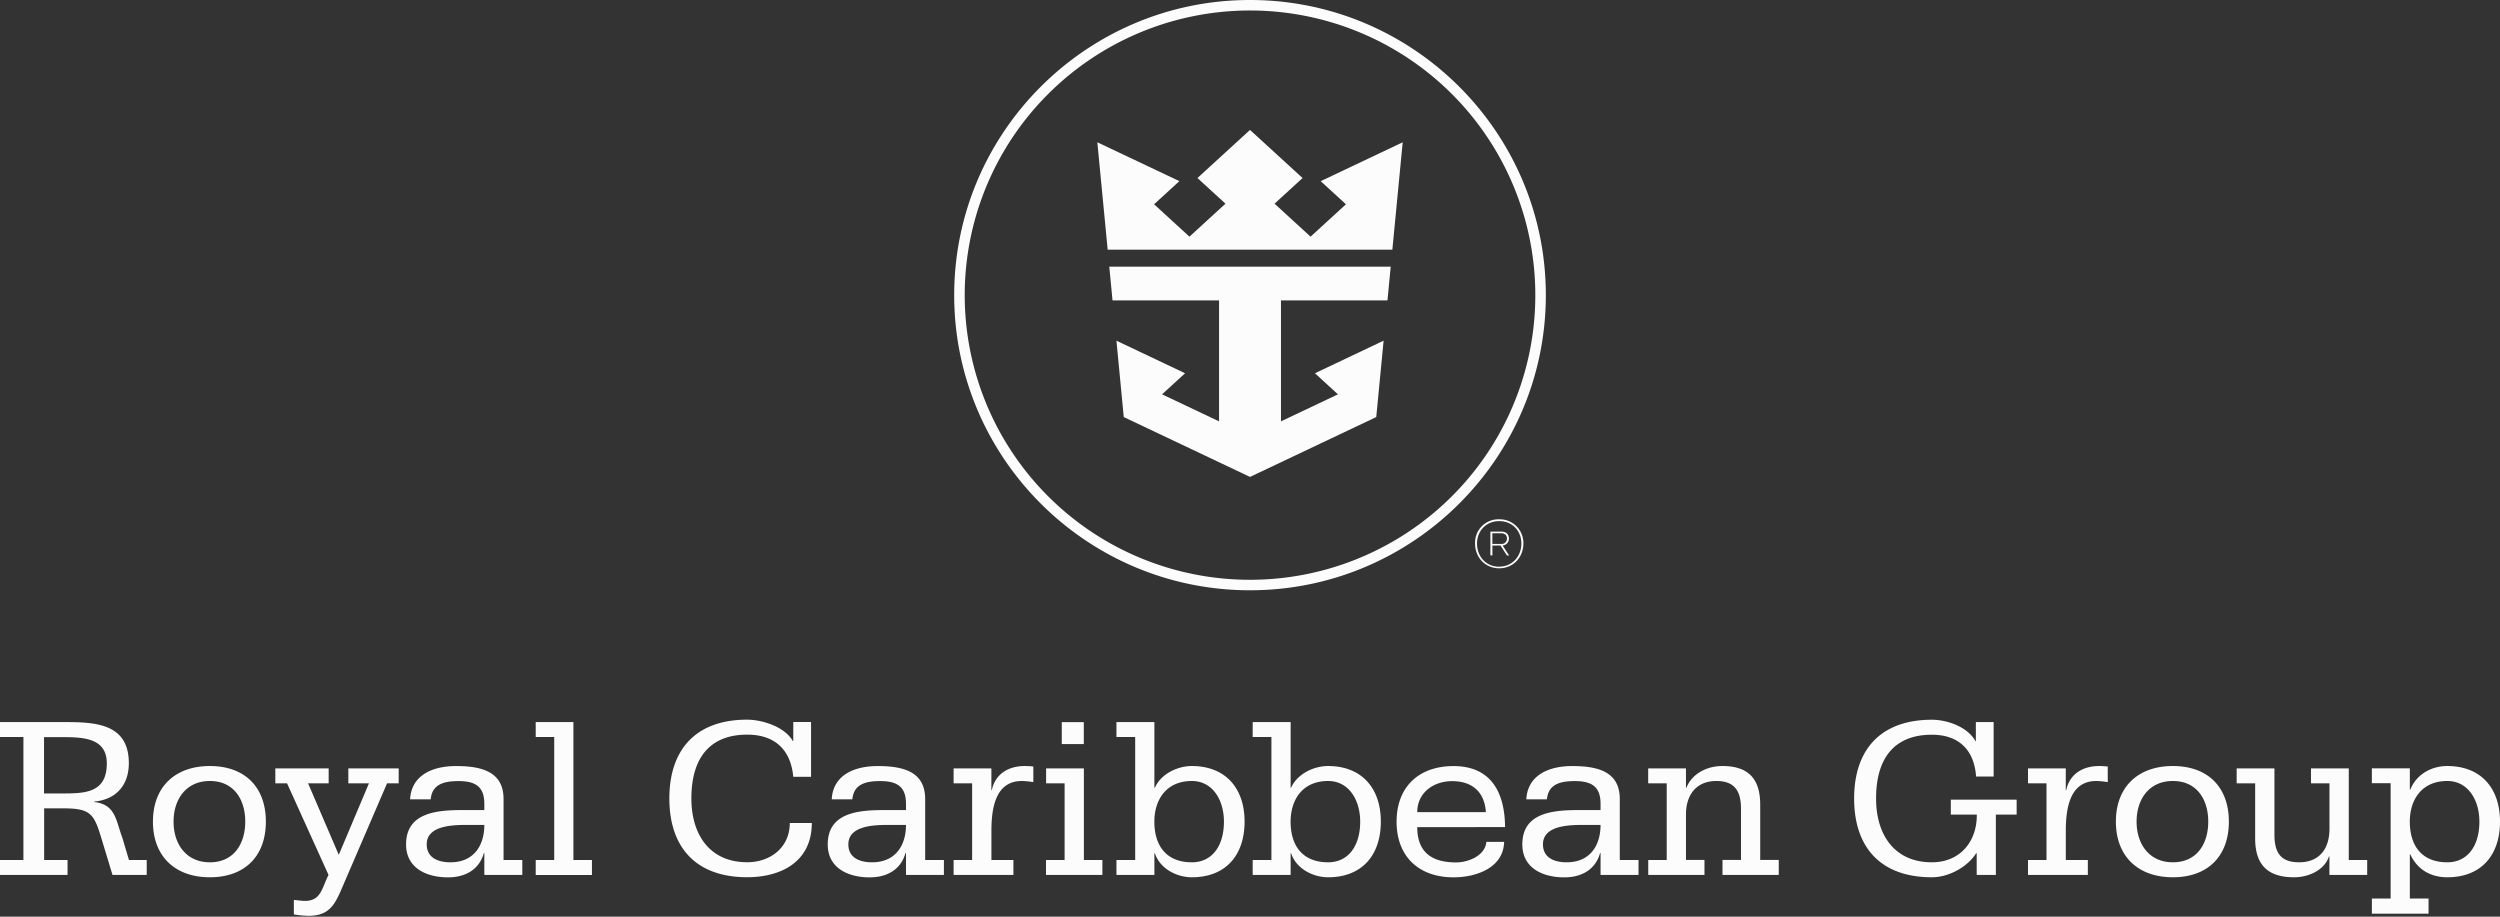
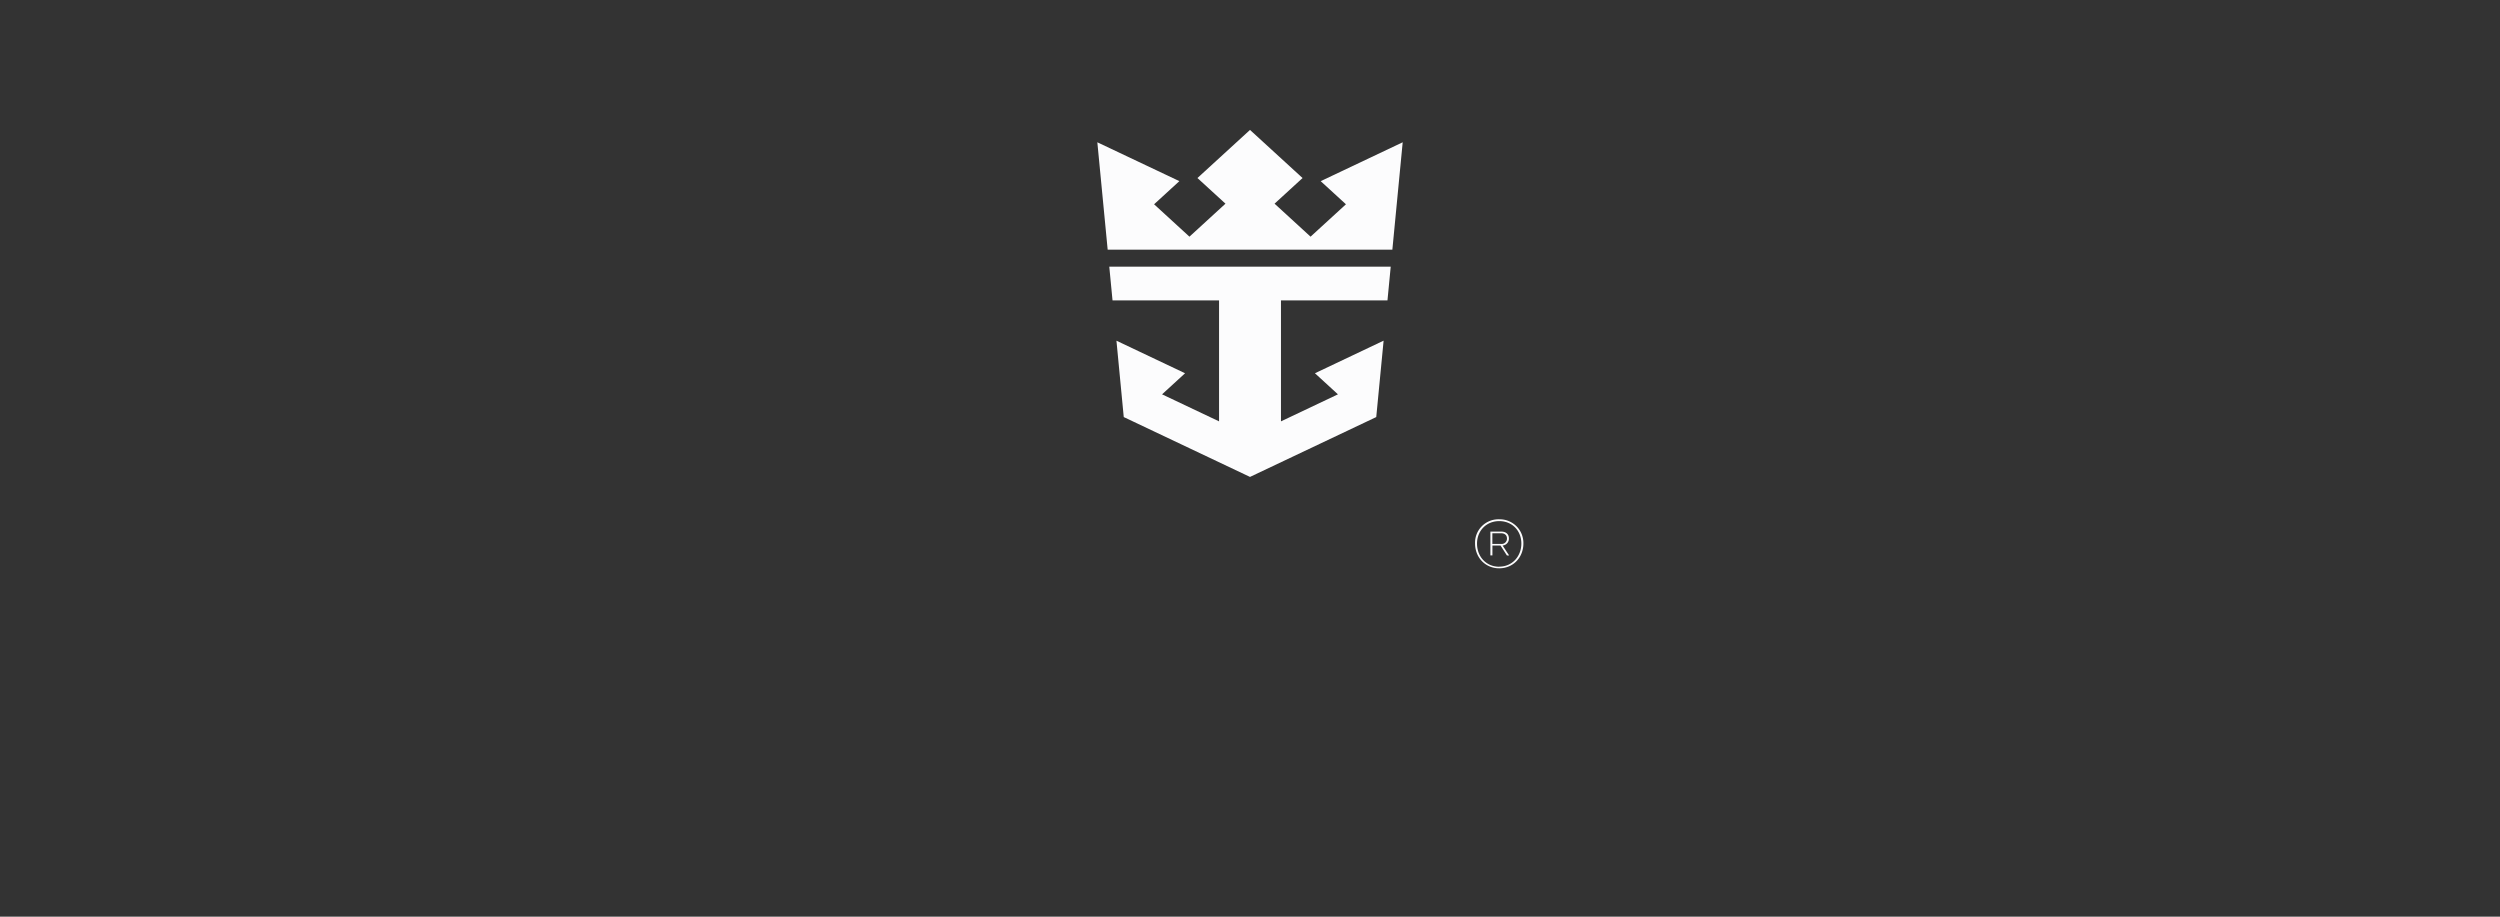
<svg xmlns="http://www.w3.org/2000/svg" fill="none" height="33" viewBox="0 0 90 33" width="90">
  <rect x="0" y="0" width="90" height="33" fill="#333333" stroke="none" />
  <clipPath id="a">
    <path d="m0 0h90v32.97h-90z" />
  </clipPath>
  <g clip-path="url(#a)" fill="#fcfcfd">
-     <path d="m0 30.96h.843v-4.427h-.843v-.538h2.344c1.12 0 2.294.067 2.294 1.481 0 .783-.456 1.313-1.248 1.38v.017c.388.042.582.21.708.437.127.227.186.53.304.841l.24.808h.64v.538h-1.232l-.37-1.22c-.295-.984-.387-1.177-1.433-1.177h-.658v1.86h.843v.537h-2.432v-.538zm1.585-2.396h.616c.835 0 1.644 0 1.644-1.084 0-.943-.91-.943-1.644-.943h-.616zm5.971-.987c1.248 0 2.015.749 2.015 2.002s-.767 2.003-2.015 2.003c-1.249 0-2.05-.749-2.05-2.003s.8-2.002 2.05-2.002zm0 3.466c.868 0 1.273-.673 1.273-1.464s-.405-1.463-1.273-1.463c-.869 0-1.308.673-1.308 1.463s.439 1.464 1.308 1.464zm6.8-2.843h-.422l-1.576 3.66c-.279.656-.464 1.11-1.248 1.11a3.861 3.861 0 0 1 -.531-.05v-.522c.126.009.261.034.404.034.582 0 .608-.479.844-.935l-1.493-3.297h-.422v-.538h1.92v.538h-.741l1.105 2.574 1.086-2.574h-.742v-.538h1.813v.538zm3.08 2.507h-.016c-.17.606-.675.878-1.291.878-.767 0-1.51-.328-1.51-1.186 0-1.17 1.148-1.237 2.076-1.237h.741v-.227c0-.614-.32-.816-.927-.816-.523 0-.953.11-1.003.656h-.743c.05-.884.827-1.197 1.653-1.197.91 0 1.712.194 1.712 1.186v2.196h.675v.538h-1.367v-.79zm-1.222.336c.851 0 1.222-.614 1.222-1.346h-.581c-.498 0-1.493 0-1.493.699 0 .504.438.647.852.647zm3.072-.083h.666v-4.427h-.666v-.538h1.357v4.964h.667v.54h-2.024v-.54zm9.912-2.996h-.64c-.093-1.001-.691-1.517-1.66-1.517-1.266 0-2.008.75-2.008 2.297 0 1.321.675 2.297 2.007 2.297.818 0 1.535-.514 1.535-1.413h.793c0 1.396-1.105 1.952-2.328 1.952-1.84 0-2.8-1.07-2.8-2.836 0-1.767.96-2.836 2.8-2.836.498 0 1.332.228 1.644.767h.017v-.682h.64zm3.418 2.743h-.017c-.169.606-.675.878-1.29.878-.768 0-1.51-.328-1.51-1.186 0-1.17 1.147-1.237 2.075-1.237h.742v-.227c0-.614-.32-.816-.928-.816-.523 0-.953.11-1.003.656h-.743c.05-.884.827-1.197 1.654-1.197.91 0 1.71.194 1.71 1.186v2.196h.675v.538h-1.365v-.79zm-1.223.336c.851 0 1.223-.614 1.223-1.346h-.582c-.498 0-1.493 0-1.493.699 0 .504.438.647.852.647zm2.937-.083h.667v-2.76h-.667v-.538h1.36v.782h.017c.118-.581.599-.867 1.18-.867.127 0 .22.009.313.017v.563a2.625 2.625 0 0 0 -.413-.041c-.97 0-1.096 1.018-1.096 1.8v1.043h.792v.538h-2.153v-.538zm3.326 0h.67v-2.76h-.666v-.538h1.36v3.297h.666v.538h-2.03v-.538zm1.36-4.173h-.792v-.791h.793v.79zm1.176 4.173h.675v-4.427h-.675v-.538h1.366v2.364h.017c.219-.496.81-.782 1.332-.782 1.189 0 1.898.774 1.898 2.002 0 1.204-.675 2.003-1.898 2.003-.54 0-1.147-.303-1.332-.866h-.017v.781h-1.366v-.538zm2.715.083c.734 0 1.155-.597 1.155-1.464 0-.774-.405-1.463-1.155-1.463-.936 0-1.35.69-1.35 1.463 0 .867.43 1.464 1.35 1.464zm2.19-.083h.674v-4.427h-.674v-.538h1.366v2.364h.016c.22-.496.81-.782 1.333-.782 1.189 0 1.898.774 1.898 2.002 0 1.204-.676 2.003-1.898 2.003-.54 0-1.147-.303-1.333-.866h-.016v.781h-1.366v-.538zm2.715.083c.733 0 1.155-.597 1.155-1.464 0-.774-.405-1.463-1.155-1.463-.936 0-1.35.69-1.35 1.463 0 .867.43 1.464 1.35 1.464zm3.209-1.266c0 .884.498 1.27 1.4 1.27.438 0 1.045-.243 1.088-.74h.64c-.026.942-1.013 1.277-1.822 1.277-1.248 0-2.05-.748-2.05-2.003 0-1.254.8-2.002 2.05-2.002 1.366 0 1.846.968 1.855 2.196zm2.47-.539c-.042-.697-.463-1.117-1.214-1.117-.666 0-1.256.412-1.256 1.117zm4.129 1.469h-.016c-.168.606-.675.878-1.29.878-.767 0-1.51-.328-1.51-1.186 0-1.17 1.147-1.237 2.075-1.237h.741v-.227c0-.614-.32-.816-.927-.816-.522 0-.953.11-1.003.656h-.743c.051-.884.827-1.197 1.653-1.197.91 0 1.712.194 1.712 1.186v2.196h.675v.538h-1.367v-.79zm-1.222.336c.852 0 1.222-.614 1.222-1.346h-.581c-.498 0-1.492 0-1.492.699 0 .504.438.647.85.647zm2.937-.083h.667v-2.76h-.667v-.538h1.36v.697h.017c.186-.488.72-.782 1.29-.782.96 0 1.366.479 1.366 1.397v1.985h.667v.538h-2.025v-.538h.666v-1.842c0-.614-.21-1.001-.885-1.001-.742 0-1.096.521-1.096 1.203v1.64h.666v.538h-2.024v-.538h-.002zm12.437-3.004h-.633c-.067-.958-.623-1.506-1.593-1.506-1.265 0-2.007.748-2.007 2.296 0 1.322.674 2.297 2.007 2.297 1.012 0 1.628-.74 1.619-1.716h-.936v-.538h2.37v.538h-.748v2.17h-.69v-.781h-.018c-.32.504-.995.866-1.594.866-1.84 0-2.8-1.069-2.8-2.836 0-1.766.96-2.835 2.8-2.835.557 0 1.29.26 1.569.774h.013v-.69h.64v1.961zm1.236 3.004h.666v-2.76h-.666v-.538h1.36v.782h.017c.119-.581.6-.867 1.181-.867.127 0 .22.009.313.017v.563a2.623 2.623 0 0 0 -.413-.041c-.97 0-1.097 1.018-1.097 1.8v1.043h.793v.538h-2.154v-.538zm5.216-3.383c1.248 0 2.015.749 2.015 2.002s-.767 2.003-2.015 2.003c-1.249 0-2.052-.749-2.052-2.003s.8-2.002 2.05-2.002zm0 3.466c.869 0 1.273-.673 1.273-1.464s-.404-1.463-1.273-1.463c-.87 0-1.307.673-1.307 1.463s.439 1.464 1.307 1.464zm6.329-.083h.666v.537h-1.36v-.664h-.017c-.152.471-.7.749-1.256.749-.995 0-1.4-.497-1.4-1.397v-1.985h-.666v-.538h1.36v2.38c0 .615.194 1.001.885 1.001.75 0 1.096-.504 1.096-1.203v-1.64h-.665v-.538h1.36v3.297h-.003zm.834 1.388h.676v-4.152h-.676v-.535h1.367v.766h.017c.193-.496.699-.85 1.332-.85 1.189 0 1.897.774 1.897 2.002 0 1.204-.674 2.003-1.897 2.003-.599 0-1.08-.278-1.332-.825h-.017v1.59h.674v.544h-2.04v-.543zm2.716-1.305c.734 0 1.155-.597 1.155-1.464 0-.774-.405-1.463-1.155-1.463-.936 0-1.35.69-1.35 1.463 0 .867.43 1.464 1.35 1.464zm-43.103-30.665c2.031 0 4.017.601 5.706 1.727a10.252 10.252 0 0 1 3.783 4.599 10.225 10.225 0 0 1 -2.226 11.167 10.291 10.291 0 0 1 -11.193 2.222 10.265 10.265 0 0 1 -4.609-3.774 10.23 10.23 0 0 1 1.277-12.939 10.282 10.282 0 0 1 7.262-3.002m0-.378c-5.874 0-10.649 4.767-10.649 10.626 0 5.858 4.775 10.624 10.649 10.624s10.65-4.766 10.65-10.624c0-5.86-4.778-10.626-10.65-10.626z" />
    <path d="m47.544 6.521.91.833-1.274 1.166-1.296-1.188 1.008-.923-1.892-1.732-1.892 1.732 1.009.923-1.297 1.188-1.273-1.166.91-.833-2.953-1.399.372 3.865h10.249l.372-3.865-2.953 1.4zm-7.61 3.079.117 1.215h3.835v4.354l-2.052-.973.828-.759-2.47-1.172.263 2.749 4.545 2.155 4.545-2.155.265-2.75-2.472 1.173.828.759-2.051.973v-4.354h3.834l.117-1.215zm14.039 9.095a.852.852 0 0 1 .869.872c0 .492-.359.892-.87.892-.51 0-.87-.399-.87-.892a.842.842 0 0 1 .87-.872zm0 1.704c.47 0 .796-.375.796-.832 0-.458-.328-.807-.796-.807s-.8.35-.8.81.32.832.8.832v-.002zm-.32-1.262h.388c.183 0 .28.1.28.248a.248.248 0 0 1 -.227.254l.235.358h-.08l-.23-.358h-.292v.355h-.073v-.857zm.072.06v.385h.313a.192.192 0 0 0 .213-.197c0-.11-.073-.188-.213-.188z" />
  </g>
</svg>